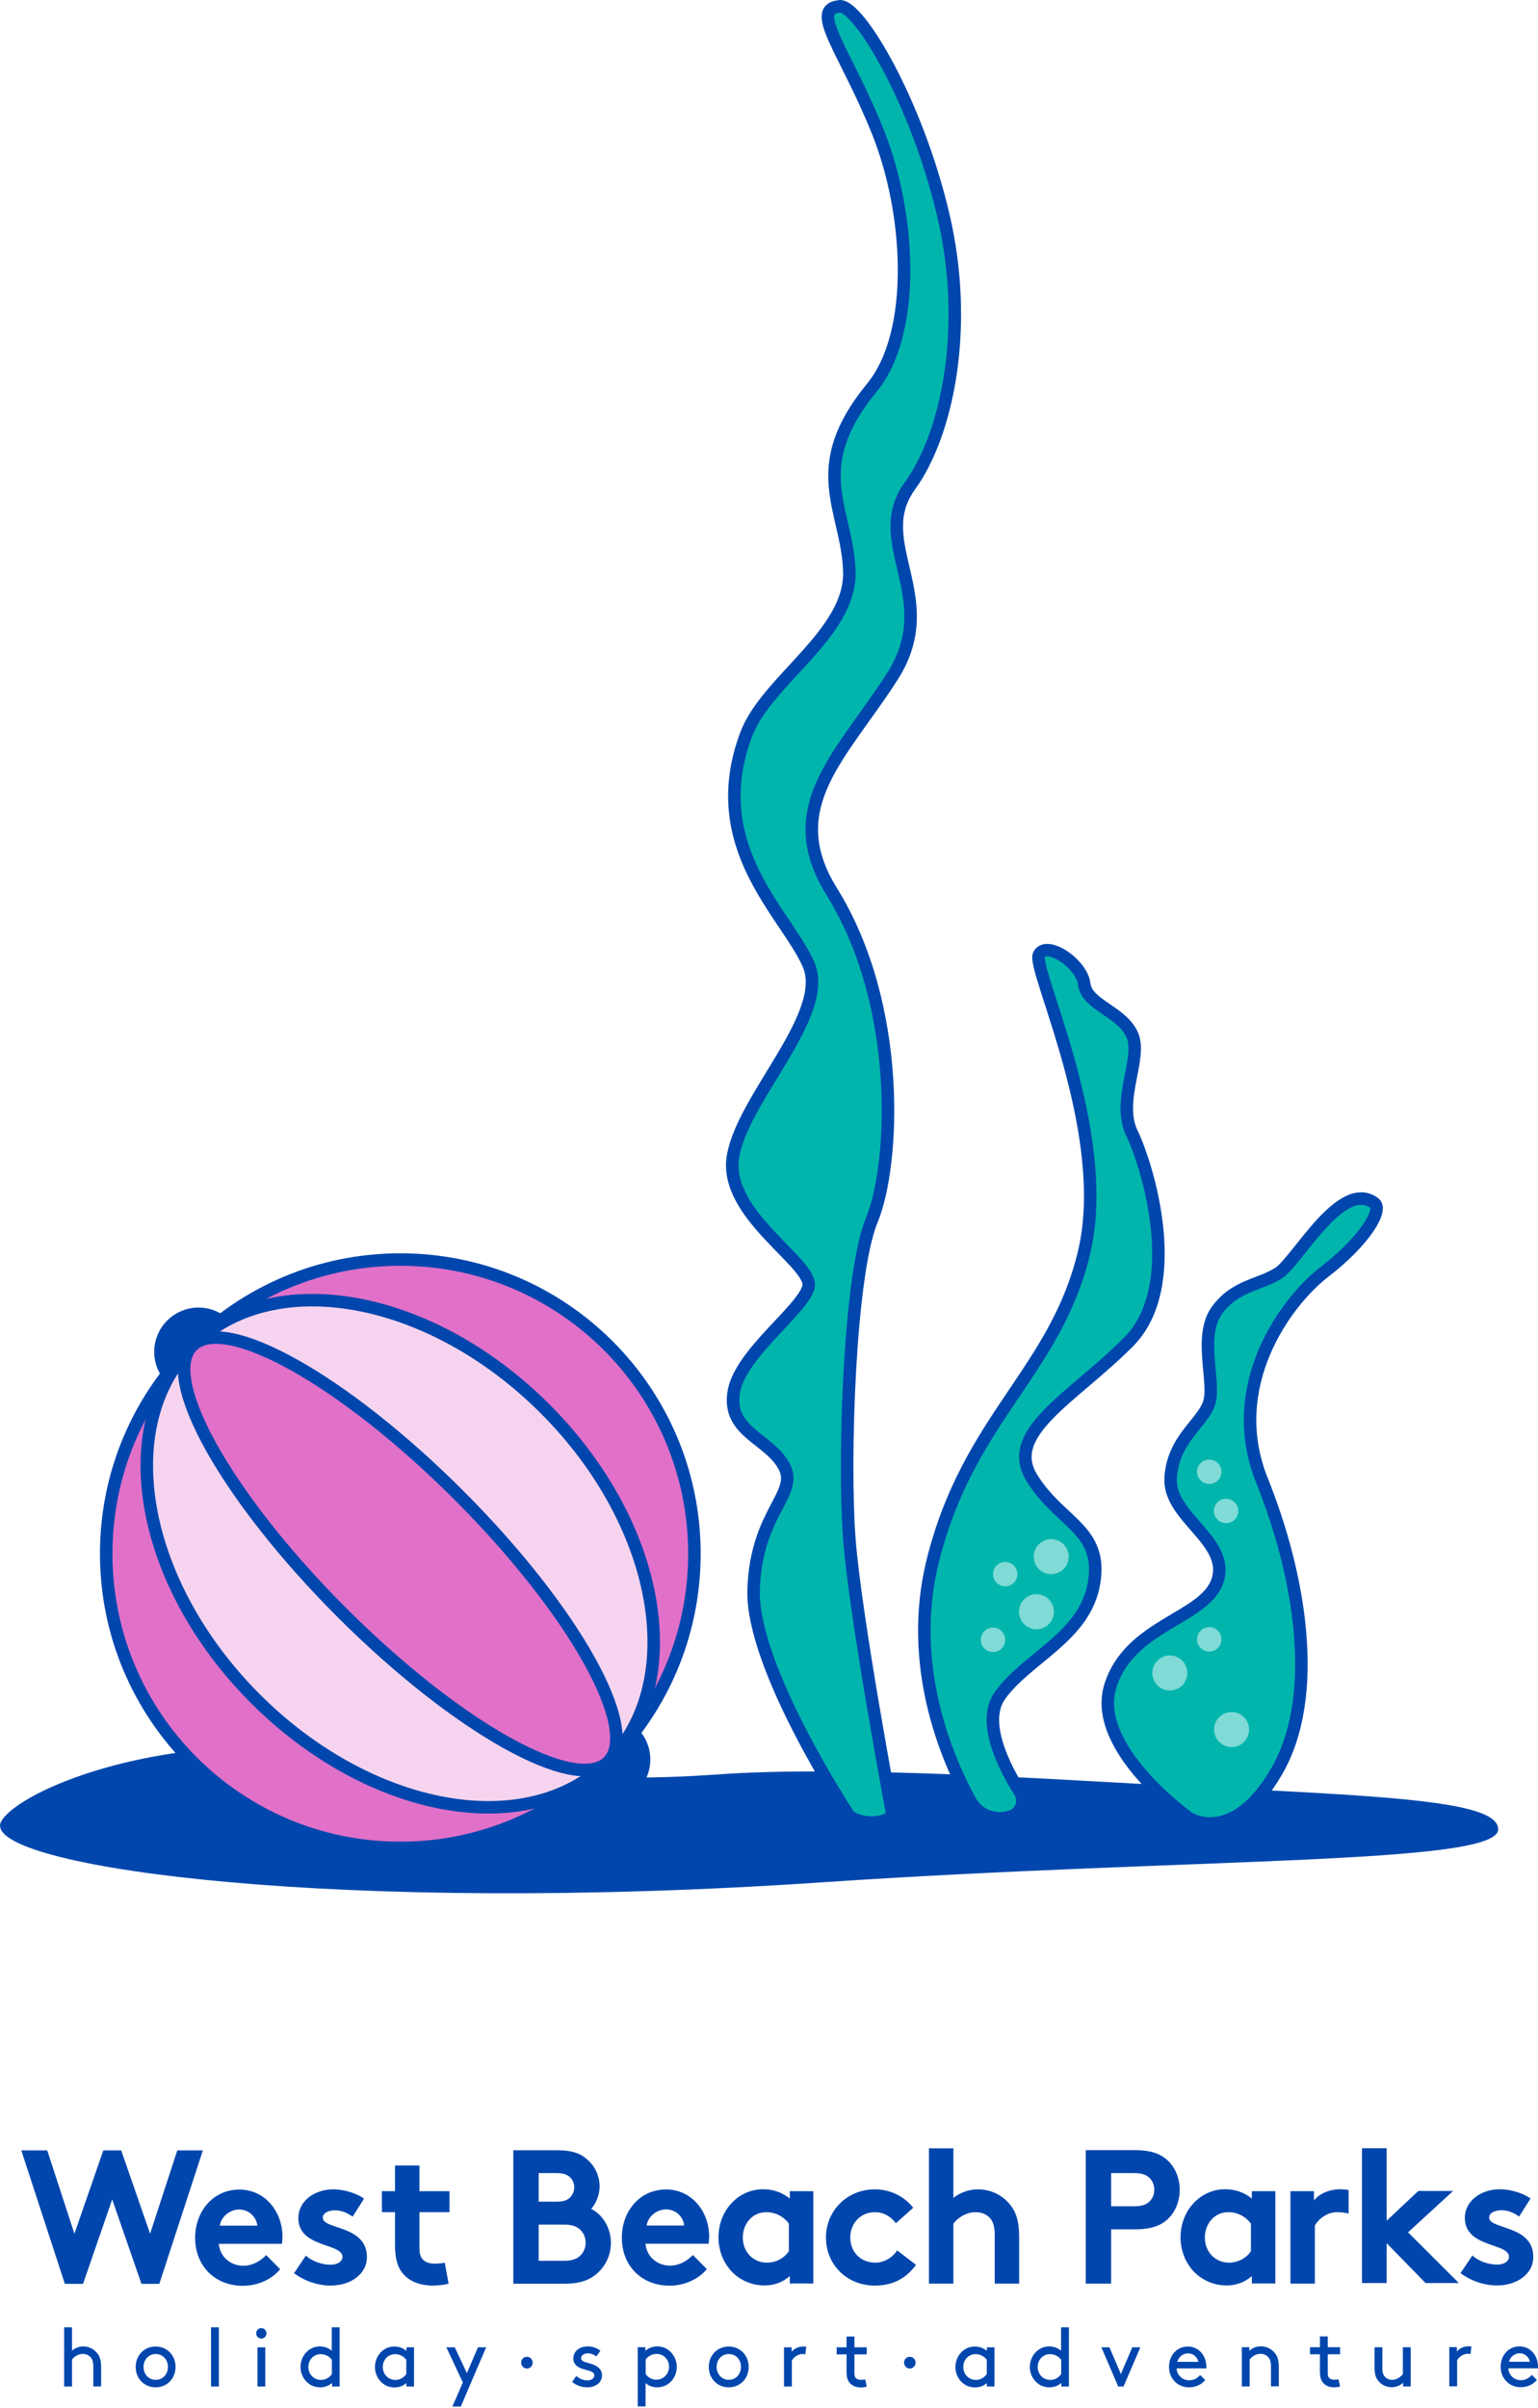
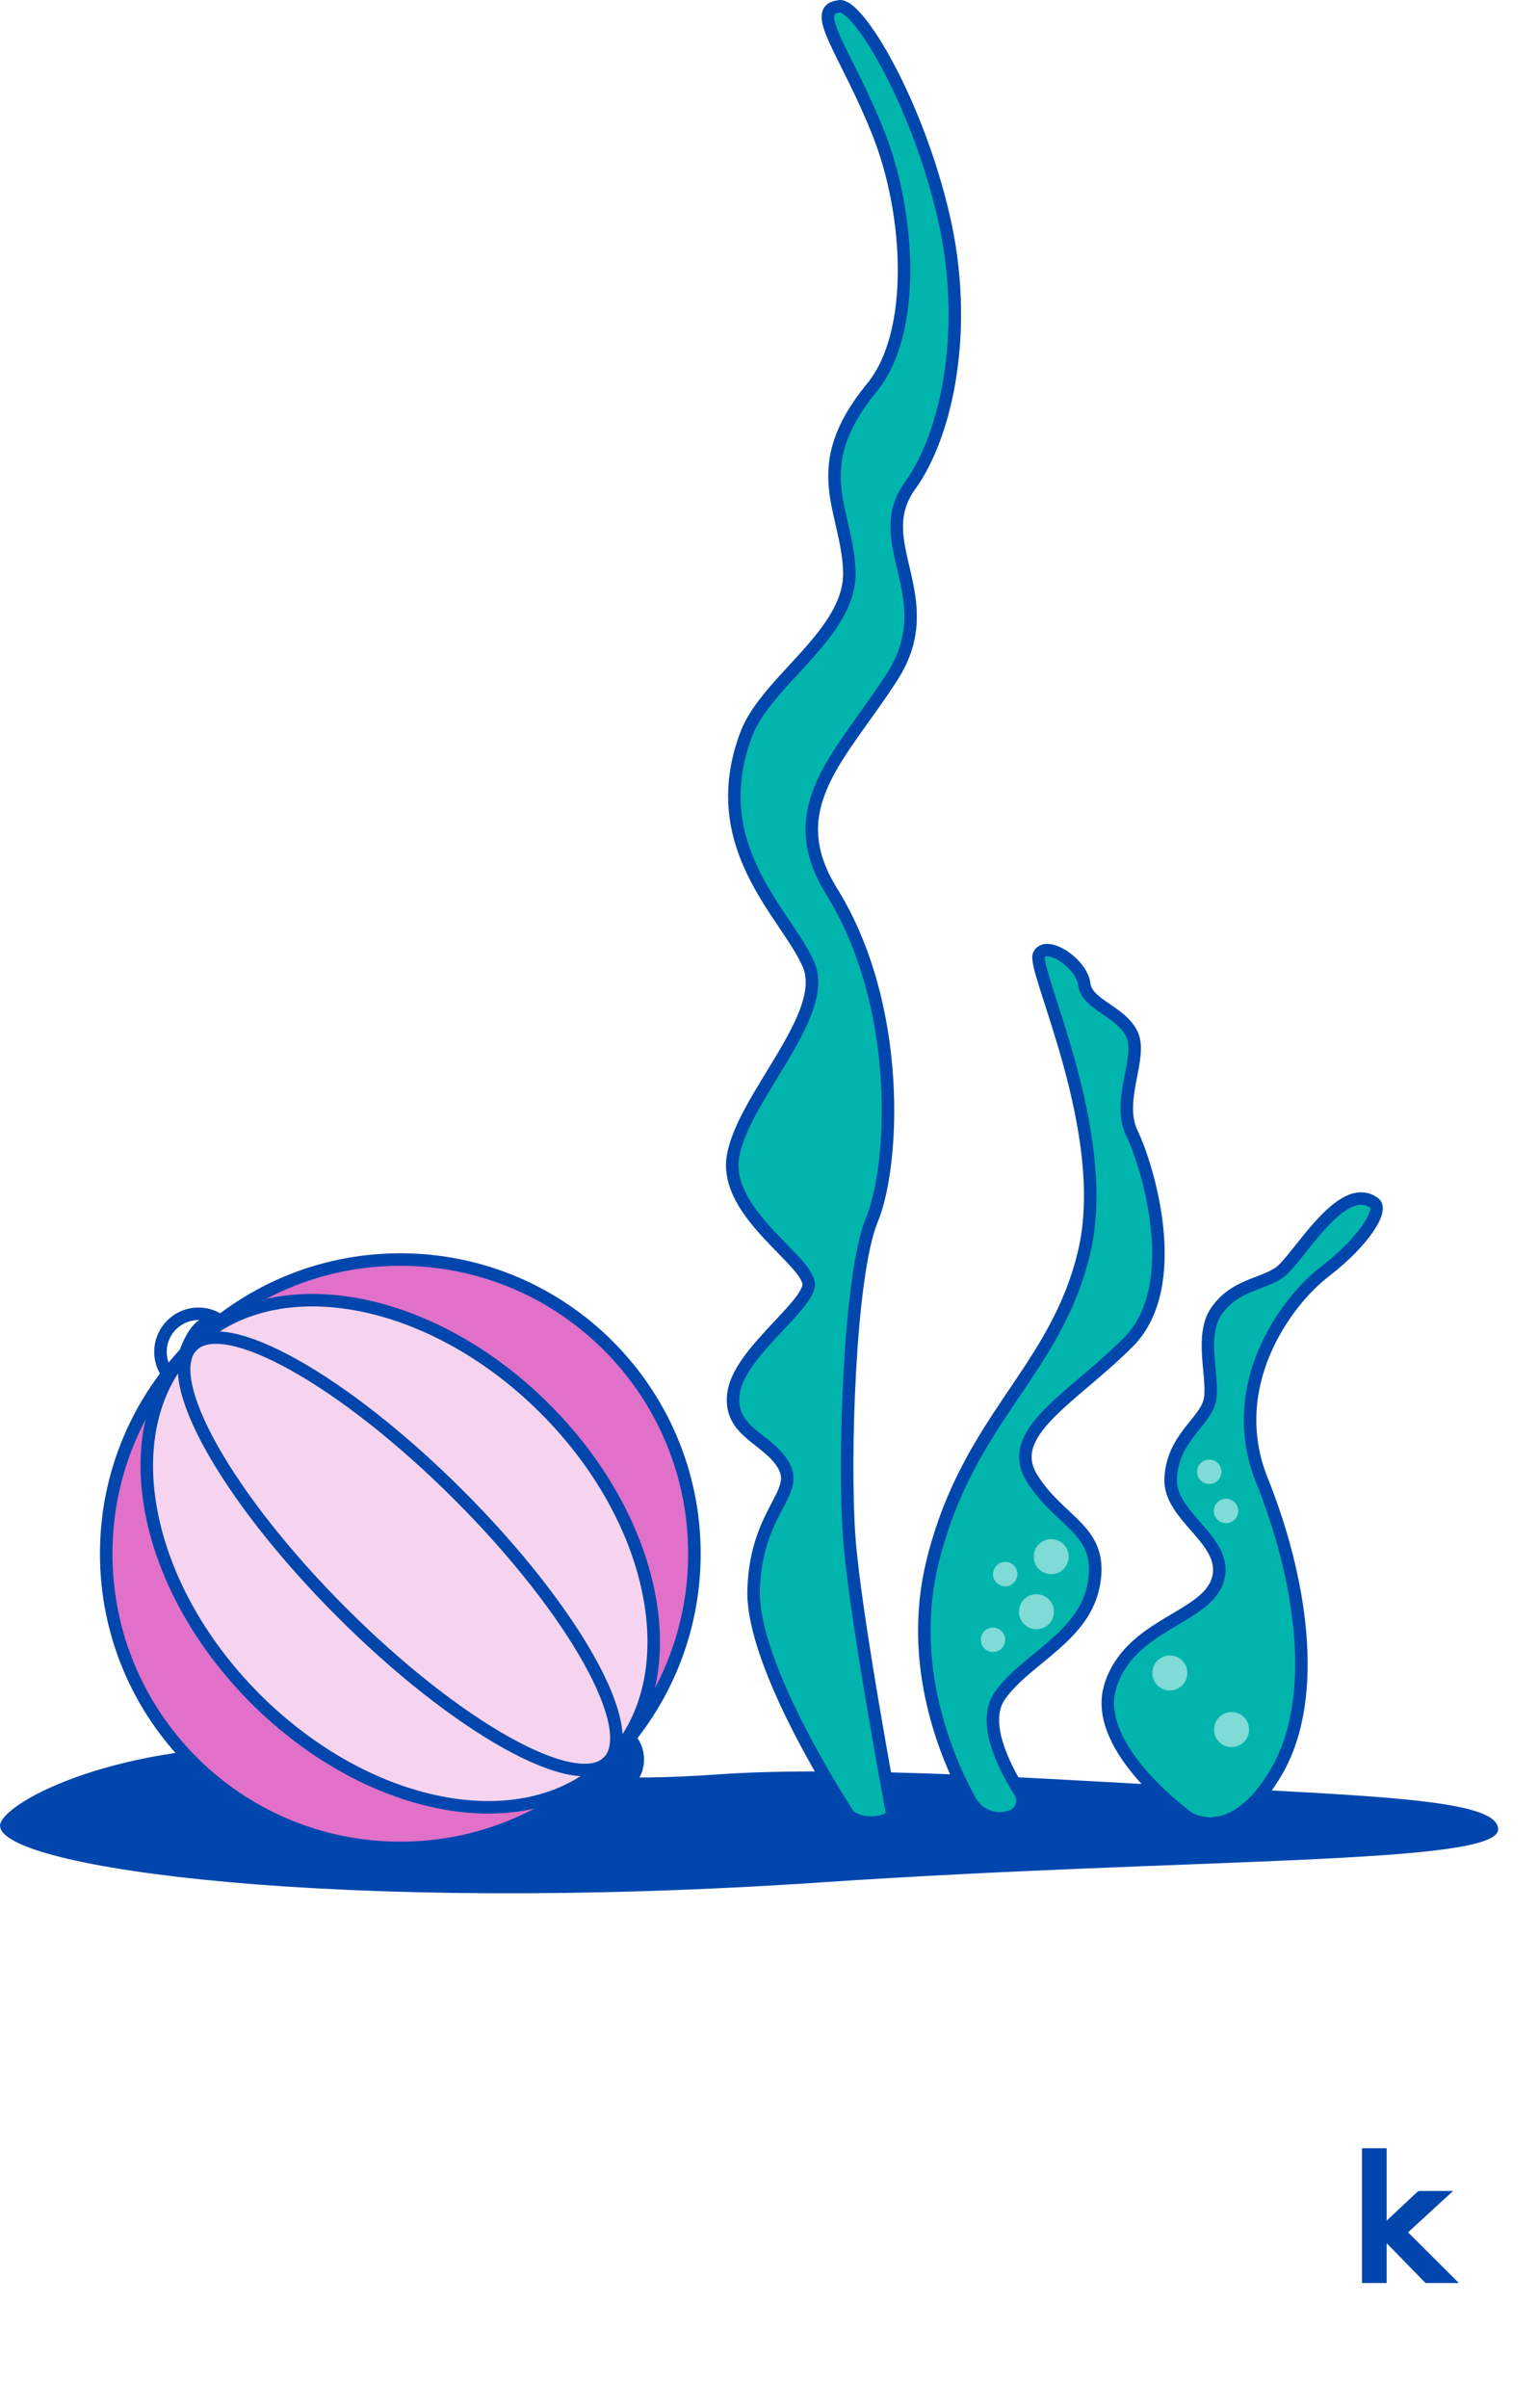
<svg xmlns="http://www.w3.org/2000/svg" width="246" height="385" viewBox="0 0 246 385" fill="none">
  <path d="M0.018 291.945C0.018 298.725 54.245 306.206 131.357 300.992C190.65 296.993 239.626 298.246 239.626 292.516C239.626 287.541 218.989 287.135 181.603 285.201C168.116 284.501 134.913 282.29 114.847 283.727C81.81 286.067 80.999 279.526 44.258 279.212C17.339 278.973 0 288.554 0 291.945" fill="#0046AD" />
-   <path d="M233.6 363.473C235.314 364.744 237.433 365.444 239.46 365.444C242.518 365.444 245.245 363.712 245.245 360.875C245.245 355.752 238.188 356.526 238.188 354.591C238.188 353.836 239.091 353.412 240.178 353.412C241.265 353.412 242.223 353.873 242.979 354.426L244.803 351.551C243.845 350.796 241.763 350.059 239.883 350.059C237.009 350.059 234.3 351.828 234.3 354.665C234.3 359.419 241.357 358.627 241.357 360.856C241.357 361.593 240.547 362.109 239.496 362.109C238.022 362.109 236.493 361.556 235.498 360.653L233.6 363.491V363.473ZM215.727 350.188C215.304 350.132 214.972 350.059 214.401 350.059C212.632 350.059 211.029 350.759 210.163 351.864V350.372H206.404V365.149H210.31V355.863C210.789 354.978 212.134 353.725 213.848 353.725C214.419 353.725 215.451 353.854 215.709 353.947V350.188H215.727ZM203.99 350.372H200.231V351.551C199.089 350.611 197.615 350.059 195.975 350.059C192.013 350.059 188.826 353.412 188.826 357.761C188.826 359.769 189.544 361.593 190.687 362.938C191.977 364.468 194.022 365.444 196.178 365.444C197.652 365.444 199.034 364.983 200.231 363.952V365.131H203.99V350.353V350.372ZM200.084 359.972C199.328 361.077 198.039 361.796 196.565 361.796C194.372 361.796 192.714 360.082 192.714 357.779C192.714 355.642 194.188 353.725 196.472 353.725C197.983 353.725 199.273 354.462 200.084 355.55V359.972ZM177.715 352.804V347.479H181.382C182.764 347.479 183.446 347.811 183.943 348.327C184.385 348.806 184.625 349.451 184.625 350.151C184.625 350.851 184.385 351.459 183.943 351.938C183.464 352.454 182.764 352.786 181.382 352.786H177.715V352.804ZM181.566 356.471C184.275 356.471 185.896 355.808 187.039 354.573C188.089 353.467 188.697 351.828 188.697 350.151C188.697 348.474 188.089 346.834 187.039 345.729C185.859 344.476 184.275 343.812 181.566 343.812H173.661V365.149H177.715V356.471H181.566ZM152.509 355.55C153.043 354.794 154.407 353.725 156.047 353.725C156.949 353.725 157.723 354.039 158.239 354.555C158.774 355.107 159.105 355.863 159.105 357.318V365.149H163.011V357.632C163.011 355.107 162.477 353.615 161.501 352.454C160.303 350.998 158.479 350.077 156.452 350.077C154.941 350.077 153.577 350.593 152.49 351.441V343.518H148.584V365.149H152.49V355.55H152.509ZM143.499 359.843C142.872 360.819 141.601 361.796 140.016 361.796C137.639 361.796 135.999 360.082 135.999 357.779C135.999 355.476 137.676 353.725 139.942 353.725C141.361 353.725 142.522 354.462 143.296 355.494L146.06 353.025C144.715 351.256 142.448 350.077 139.942 350.077C135.502 350.077 132.112 353.486 132.112 357.779C132.112 362.072 135.41 365.463 139.924 365.463C142.651 365.463 144.825 364.468 146.52 362.146L143.517 359.861L143.499 359.843ZM130.085 350.372H126.326V351.551C125.184 350.611 123.709 350.059 122.07 350.059C118.108 350.059 114.92 353.412 114.92 357.761C114.92 359.769 115.639 361.593 116.781 362.938C118.071 364.468 120.116 365.444 122.272 365.444C123.746 365.444 125.128 364.983 126.326 363.952V365.131H130.085V350.353V350.372ZM126.179 359.972C125.423 361.077 124.133 361.796 122.659 361.796C120.467 361.796 118.808 360.082 118.808 357.779C118.808 355.642 120.282 353.725 122.567 353.725C124.078 353.725 125.368 354.462 126.179 355.55V359.972ZM103.423 355.863C103.607 354.518 104.934 353.283 106.555 353.283C108.177 353.283 109.319 354.555 109.43 355.863H103.423ZM110.83 360.561C110.13 361.317 108.822 362.275 107.163 362.275C105.1 362.275 103.441 360.838 103.239 358.774H113.336C113.391 358.442 113.428 358.037 113.428 357.65C113.428 353.541 110.572 350.096 106.555 350.096C102.225 350.096 99.461 353.689 99.461 357.797C99.461 362.422 102.741 365.481 107.089 365.481C109.337 365.481 111.659 364.541 113.059 362.828L110.83 360.58V360.561ZM86.158 361.501V355.715H90.212C91.63 355.715 92.404 356.084 92.92 356.655C93.399 357.171 93.676 357.853 93.676 358.608C93.676 359.364 93.399 360.045 92.92 360.561C92.404 361.133 91.63 361.501 90.212 361.501H86.158ZM86.158 347.479H89.014C90.285 347.479 90.838 347.792 91.262 348.235C91.63 348.621 91.852 349.174 91.852 349.764C91.852 350.354 91.612 350.888 91.262 351.293C90.838 351.754 90.267 352.049 89.014 352.049H86.158V347.479ZM82.104 343.831V365.168H90.304C93.012 365.168 94.634 364.431 95.795 363.251C96.974 362.091 97.711 360.451 97.711 358.645C97.711 356.268 96.421 354.131 94.56 353.191C95.26 352.454 95.905 351.035 95.905 349.616C95.905 347.884 95.131 346.355 93.952 345.323C92.939 344.402 91.612 343.831 89.235 343.831H82.086H82.104ZM71.141 361.814C70.865 361.87 70.128 361.962 69.556 361.962C68.598 361.962 67.972 361.685 67.566 361.225C67.235 360.819 67.087 360.285 67.087 359.364V353.725H71.896V350.372H67.087V346.263H63.181V350.372H61.081V353.725H63.181V358.903C63.181 361.004 63.513 362.312 64.268 363.325C65.263 364.67 66.977 365.463 69.317 365.463C70.072 365.463 71.233 365.334 71.749 365.149L71.141 361.796V361.814ZM47.04 363.491C48.754 364.762 50.873 365.463 52.9 365.463C55.958 365.463 58.685 363.731 58.685 360.893C58.685 355.771 51.628 356.545 51.628 354.61C51.628 353.854 52.531 353.431 53.6 353.431C54.668 353.431 55.645 353.891 56.401 354.444L58.225 351.57C57.267 350.814 55.184 350.077 53.305 350.077C50.431 350.077 47.722 351.846 47.722 354.684C47.722 359.437 54.779 358.645 54.779 360.875C54.779 361.612 53.968 362.127 52.918 362.127C51.444 362.127 49.915 361.575 48.92 360.672L47.022 363.509L47.04 363.491ZM35.156 355.881C35.34 354.536 36.667 353.302 38.27 353.302C39.873 353.302 41.033 354.573 41.162 355.881H35.156ZM42.581 360.58C41.881 361.335 40.573 362.293 38.914 362.293C36.851 362.293 35.193 360.856 34.99 358.792H45.087C45.142 358.461 45.179 358.055 45.179 357.668C45.179 353.56 42.323 350.114 38.306 350.114C33.976 350.114 31.213 353.707 31.213 357.816C31.213 362.441 34.492 365.499 38.841 365.499C41.089 365.499 43.41 364.56 44.811 362.846L42.581 360.598V360.58ZM10.428 365.186H13.284L17.946 351.68L22.626 365.186H25.482L32.447 343.849H28.357L24.008 357.171L19.383 343.849H16.527L11.902 357.171L7.554 343.849H3.408L10.373 365.186H10.428Z" fill="#0046AD" />
-   <path d="M243.089 376.28C243.826 376.28 244.544 376.832 244.71 377.643H241.357C241.559 376.832 242.296 376.28 243.089 376.28ZM246 378.712C246 378.583 246 378.491 246 378.454C246 376.593 244.747 375.192 243.033 375.192C241.32 375.192 240.03 376.574 240.03 378.454C240.03 380.333 241.43 381.715 243.218 381.715C244.471 381.715 245.355 381.144 245.816 380.536L245.005 379.744C244.655 380.149 244.157 380.591 243.236 380.591C242.167 380.591 241.301 379.744 241.246 378.693H246V378.712ZM235.368 375.211C235.221 375.192 235.018 375.174 234.889 375.174C233.986 375.174 233.341 375.598 233.028 376.022V375.303H231.812V381.568H233.065V377.422C233.397 376.814 234.078 376.372 234.723 376.372C234.926 376.372 235.073 376.372 235.202 376.427L235.35 375.211H235.368ZM222.618 381.715C223.465 381.715 224.147 381.273 224.423 381.015V381.586H225.639V375.321H224.387V379.633C224.036 380.057 223.41 380.536 222.655 380.536C222.175 380.536 221.733 380.315 221.457 379.983C221.236 379.707 221.107 379.375 221.107 378.73V375.321H219.854V378.528C219.854 379.578 220.038 380.186 220.425 380.665C220.941 381.328 221.733 381.715 222.618 381.715ZM214.087 380.444C213.902 380.499 213.589 380.517 213.405 380.517C213.073 380.517 212.723 380.407 212.557 380.186C212.41 380.002 212.373 379.725 212.373 379.375V376.445H214.345V375.321H212.373V373.589H211.12V375.321H209.535V376.445H211.12V379.32C211.12 380.002 211.249 380.573 211.618 380.997C212.004 381.457 212.594 381.734 213.368 381.734C213.718 381.734 214.105 381.678 214.345 381.605L214.087 380.462V380.444ZM199.844 375.321H198.627V381.586H199.88V377.275C200.249 376.814 200.839 376.372 201.649 376.372C202.165 376.372 202.626 376.611 202.921 376.98C203.142 377.256 203.289 377.625 203.289 378.435V381.568H204.542V378.509C204.542 377.422 204.339 376.795 203.934 376.28C203.4 375.598 202.589 375.174 201.686 375.174C200.783 375.174 200.157 375.579 199.825 375.911V375.303L199.844 375.321ZM190.059 376.298C190.797 376.298 191.497 376.851 191.681 377.661H188.309C188.512 376.851 189.249 376.298 190.041 376.298M192.952 378.73C192.952 378.601 192.952 378.509 192.952 378.472C192.952 376.611 191.699 375.211 189.986 375.211C188.272 375.211 186.982 376.593 186.982 378.472C186.982 380.352 188.383 381.734 190.17 381.734C191.423 381.734 192.307 381.162 192.768 380.554L191.957 379.762C191.607 380.167 191.11 380.61 190.188 380.61C189.101 380.61 188.254 379.762 188.198 378.712H192.952V378.73ZM178.838 381.605H179.704L182.394 375.34H181.105L179.28 379.615L177.456 375.34H176.167L178.857 381.605H178.838ZM169.718 379.651C169.294 380.223 168.649 380.554 168.022 380.554C166.825 380.554 165.977 379.615 165.977 378.491C165.977 377.367 166.769 376.427 167.967 376.427C168.723 376.427 169.349 376.814 169.736 377.33V379.67L169.718 379.651ZM169.754 381.605H170.97V372.134H169.718V375.874C169.165 375.414 168.501 375.192 167.82 375.192C167.23 375.192 166.733 375.34 166.309 375.598C165.369 376.151 164.724 377.219 164.724 378.472C164.724 379.725 165.369 380.757 166.309 381.328C166.733 381.586 167.304 381.734 167.857 381.734C168.594 381.734 169.257 381.476 169.754 381.033V381.605ZM157.815 379.651C157.391 380.223 156.746 380.554 156.119 380.554C154.922 380.554 154.074 379.615 154.074 378.491C154.074 377.367 154.866 376.427 156.064 376.427C156.82 376.427 157.446 376.814 157.833 377.33V379.67L157.815 379.651ZM157.851 381.605H159.067V375.34H157.851V375.911C157.28 375.414 156.617 375.211 155.917 375.211C155.346 375.211 154.83 375.358 154.406 375.616C153.466 376.169 152.821 377.238 152.821 378.491C152.821 379.744 153.466 380.775 154.406 381.347C154.83 381.605 155.401 381.752 155.954 381.752C156.691 381.752 157.354 381.494 157.851 381.052V381.623V381.605ZM144.603 377.79C144.603 378.306 145.009 378.73 145.525 378.73C146.041 378.73 146.446 378.306 146.446 377.79C146.446 377.275 146.041 376.851 145.525 376.851C145.009 376.851 144.603 377.256 144.603 377.79ZM138.375 380.462C138.191 380.517 137.878 380.536 137.694 380.536C137.362 380.536 137.012 380.425 136.846 380.204C136.699 380.02 136.662 379.744 136.662 379.394V376.464H138.633V375.34H136.662V373.608H135.409V375.34H133.824V376.464H135.409V379.338C135.409 380.02 135.538 380.591 135.906 381.015C136.293 381.476 136.883 381.752 137.657 381.752C138.007 381.752 138.394 381.697 138.633 381.623L138.394 380.481L138.375 380.462ZM128.96 375.248C128.813 375.229 128.61 375.211 128.481 375.211C127.578 375.211 126.933 375.635 126.62 376.058V375.34H125.404V381.605H126.657V377.459C127.007 376.851 127.689 376.409 128.333 376.409C128.536 376.409 128.665 376.409 128.813 376.464L128.96 375.248ZM114.625 378.472C114.625 377.33 115.417 376.409 116.578 376.409C117.739 376.409 118.513 377.33 118.513 378.472C118.513 379.615 117.72 380.536 116.578 380.536C115.435 380.536 114.625 379.615 114.625 378.472ZM113.372 378.472C113.372 380.333 114.735 381.734 116.559 381.734C118.384 381.734 119.747 380.333 119.747 378.472C119.747 376.611 118.384 375.211 116.559 375.211C114.735 375.211 113.372 376.611 113.372 378.472ZM103.256 377.293C103.643 376.777 104.27 376.39 105.025 376.39C106.223 376.39 107.015 377.367 107.015 378.454C107.015 379.541 106.167 380.517 104.97 380.517C104.343 380.517 103.698 380.204 103.275 379.615V377.275L103.256 377.293ZM103.256 381.052C103.754 381.494 104.38 381.734 105.117 381.734C105.67 381.734 106.241 381.568 106.665 381.328C107.605 380.775 108.249 379.725 108.249 378.472C108.249 377.219 107.586 376.169 106.665 375.598C106.241 375.34 105.725 375.192 105.154 375.192C104.454 375.192 103.79 375.414 103.219 375.893V375.321H102.003V384.792H103.256V381.052ZM91.501 380.868C92.182 381.42 93.011 381.734 93.988 381.734C95.204 381.734 96.291 380.997 96.291 379.817C96.291 378.527 95.02 378.085 94.043 377.827C93.417 377.661 92.938 377.514 92.938 377.09C92.938 376.593 93.454 376.298 94.062 376.298C94.559 376.298 95.001 376.501 95.388 376.795L96.033 375.893C95.554 375.487 94.891 375.192 93.988 375.192C92.882 375.192 91.703 375.801 91.703 377.146C91.703 378.03 92.367 378.509 93.122 378.767C94.025 379.08 95.057 379.117 95.057 379.836C95.057 380.333 94.522 380.628 93.988 380.628C93.362 380.628 92.735 380.388 92.164 379.928L91.519 380.868H91.501ZM83.356 377.79C83.356 378.306 83.762 378.73 84.278 378.73C84.794 378.73 85.199 378.306 85.199 377.79C85.199 377.275 84.794 376.851 84.278 376.851C83.762 376.851 83.356 377.256 83.356 377.79ZM73.701 384.811L77.755 375.34H76.447L74.678 379.467L72.743 375.34H71.398L74.033 380.96L72.356 384.811H73.683H73.701ZM64.968 379.651C64.544 380.223 63.899 380.554 63.272 380.554C62.075 380.554 61.227 379.615 61.227 378.491C61.227 377.367 62.019 376.427 63.217 376.427C63.973 376.427 64.599 376.814 64.986 377.33V379.67L64.968 379.651ZM65.004 381.605H66.221V375.34H65.004V375.911C64.433 375.414 63.77 375.211 63.07 375.211C62.498 375.211 61.983 375.358 61.559 375.616C60.619 376.169 59.974 377.238 59.974 378.491C59.974 379.744 60.619 380.775 61.559 381.347C61.983 381.605 62.554 381.752 63.107 381.752C63.844 381.752 64.507 381.494 65.004 381.052V381.623V381.605ZM53.065 379.651C52.641 380.223 51.996 380.554 51.369 380.554C50.172 380.554 49.324 379.615 49.324 378.491C49.324 377.367 50.117 376.427 51.314 376.427C52.07 376.427 52.696 376.814 53.083 377.33V379.67L53.065 379.651ZM53.101 381.605H54.318V372.134H53.065V375.874C52.512 375.414 51.849 375.192 51.167 375.192C50.596 375.192 50.08 375.34 49.656 375.598C48.716 376.151 48.071 377.219 48.071 378.472C48.071 379.725 48.716 380.757 49.656 381.328C50.08 381.586 50.651 381.734 51.204 381.734C51.941 381.734 52.604 381.476 53.12 381.033V381.605H53.101ZM40.977 373.11C40.977 373.571 41.327 373.939 41.788 373.939C42.249 373.939 42.617 373.589 42.617 373.11C42.617 372.631 42.249 372.263 41.788 372.263C41.327 372.263 40.977 372.631 40.977 373.11ZM41.18 381.605H42.433V375.34H41.18V381.605ZM33.755 381.605H35.007V372.134H33.755V381.605ZM22.957 378.472C22.957 377.33 23.768 376.409 24.91 376.409C26.052 376.409 26.863 377.33 26.863 378.472C26.863 379.615 26.071 380.536 24.91 380.536C23.749 380.536 22.957 379.615 22.957 378.472ZM21.704 378.472C21.704 380.333 23.068 381.734 24.892 381.734C26.716 381.734 28.079 380.333 28.079 378.472C28.079 376.611 26.716 375.211 24.892 375.211C23.068 375.211 21.704 376.611 21.704 378.472ZM11.515 372.134H10.262V381.605H11.515V377.293C11.883 376.832 12.473 376.39 13.284 376.39C13.799 376.39 14.26 376.63 14.555 376.998C14.776 377.275 14.923 377.643 14.923 378.454V381.586H16.176V378.528C16.176 377.44 15.974 376.814 15.568 376.298C15.034 375.616 14.223 375.192 13.32 375.192C12.473 375.192 11.846 375.579 11.515 375.874V372.134Z" fill="#0046AD" />
  <path d="M232.421 350.336H226.856L221.789 355.09V343.5H217.846V365.058H221.789V358.683L228.017 365.058H233.342L225.216 356.951L232.421 350.336Z" fill="#0046AD" />
  <path d="M92.626 285.642C90.249 283.265 90.249 279.414 92.626 277.037C95.003 274.66 98.854 274.66 101.231 277.037C103.608 279.414 103.608 283.265 101.231 285.642C98.854 288.019 95.003 288.019 92.626 285.642Z" fill="#0046AD" />
-   <path d="M96.937 287.43C100.295 287.43 103.017 284.708 103.017 281.35C103.017 277.992 100.295 275.27 96.937 275.27C93.579 275.27 90.856 277.992 90.856 281.35C90.856 284.708 93.579 287.43 96.937 287.43Z" stroke="#0046AD" stroke-width="2" stroke-linecap="round" stroke-linejoin="round" />
-   <path d="M27.454 220.47C25.078 218.093 25.078 214.242 27.454 211.865C29.831 209.489 33.682 209.489 36.059 211.865C38.436 214.242 38.436 218.093 36.059 220.47C33.682 222.847 29.831 222.847 27.454 220.47Z" fill="#0046AD" />
+   <path d="M27.454 220.47C29.831 209.489 33.682 209.489 36.059 211.865C38.436 214.242 38.436 218.093 36.059 220.47C33.682 222.847 29.831 222.847 27.454 220.47Z" fill="#0046AD" />
  <path d="M31.747 222.24C35.105 222.24 37.827 219.518 37.827 216.16C37.827 212.801 35.105 210.079 31.747 210.079C28.388 210.079 25.666 212.801 25.666 216.16C25.666 219.518 28.388 222.24 31.747 222.24Z" stroke="#0046AD" stroke-width="2" stroke-linecap="round" stroke-linejoin="round" />
  <path d="M30.751 281.7C12.381 263.329 12.381 233.535 30.751 215.165C49.122 196.794 78.916 196.794 97.287 215.165C115.657 233.535 115.657 263.329 97.287 281.7C78.916 300.07 49.122 300.07 30.751 281.7Z" fill="#E170C9" />
  <path d="M64.029 295.482C90.009 295.482 111.07 274.421 111.07 248.441C111.07 222.461 90.009 201.4 64.029 201.4C38.049 201.4 16.988 222.461 16.988 248.441C16.988 274.421 38.049 295.482 64.029 295.482Z" stroke="#0046AD" stroke-width="2" stroke-linecap="round" stroke-linejoin="round" />
  <path d="M40.85 271.62C22.48 253.249 17.965 227.969 30.753 215.182C43.559 202.376 68.82 206.89 87.191 225.279C105.561 243.65 110.075 268.93 97.288 281.717C84.501 294.505 59.221 289.99 40.85 271.62Z" fill="#F6D4EF" />
  <path d="M40.85 271.62C22.48 253.249 17.965 227.969 30.753 215.182C43.559 202.376 68.82 206.89 87.191 225.279C105.561 243.65 110.075 268.93 97.288 281.717C84.501 294.505 59.221 289.99 40.85 271.62Z" stroke="#0046AD" stroke-width="2" stroke-linecap="round" stroke-linejoin="round" />
-   <path d="M54.65 257.821C36.28 239.45 25.575 220.361 30.752 215.184C35.93 210.006 55.019 220.711 73.389 239.082C91.76 257.452 102.465 276.541 97.287 281.719C92.11 286.897 73.021 276.191 54.65 257.821Z" fill="#E170C9" />
  <path d="M54.65 257.821C36.28 239.45 25.575 220.361 30.752 215.184C35.93 210.006 55.019 220.711 73.389 239.082C91.76 257.452 102.465 276.541 97.287 281.719C92.11 286.897 73.021 276.191 54.65 257.821Z" stroke="#0046AD" stroke-width="2" stroke-linecap="round" stroke-linejoin="round" />
  <path d="M134.286 1.003C137.363 0.763 146.649 16.314 150.887 34.427C155.088 52.355 151.55 69.399 145.525 77.709C138.947 86.793 150.74 95.582 142.761 108.111C134.783 120.641 124.575 128.951 133.014 142.53C144.438 160.919 143.056 186.402 139.445 195.08C135.833 203.759 134.912 233.387 135.833 245.843C136.736 258.299 142.78 290.378 142.78 290.378C142.78 290.378 141.619 291.428 139.371 291.428C137.123 291.428 135.833 290.378 135.833 290.378C135.833 290.378 120.135 266.646 120.54 254.172C120.945 241.716 127.837 238.897 125.404 234.438C122.972 229.979 116.505 229.076 117.316 222.848C118.126 216.62 128.334 209.563 129.311 205.804C130.269 202.045 115.565 194.251 117.26 184.799C118.955 175.328 132.812 162.191 129.311 154.194C125.828 146.179 112.617 135.4 119.342 117.453C122.585 108.793 136.147 101.349 135.852 91.381C135.539 81.412 128.832 74.927 139.463 61.973C146.649 53.239 145.636 34.243 140.495 21.289C135.354 8.336 129.255 1.408 134.322 1.021" fill="#01B5AD" />
  <path d="M134.286 1.003C137.363 0.763 146.649 16.314 150.887 34.427C155.088 52.355 151.55 69.399 145.525 77.709C138.947 86.793 150.74 95.582 142.761 108.111C134.783 120.641 124.575 128.951 133.014 142.53C144.438 160.919 143.056 186.402 139.445 195.08C135.833 203.759 134.912 233.387 135.833 245.843C136.736 258.299 142.78 290.378 142.78 290.378C142.78 290.378 141.619 291.428 139.371 291.428C137.123 291.428 135.833 290.378 135.833 290.378C135.833 290.378 120.135 266.646 120.54 254.172C120.945 241.716 127.837 238.897 125.404 234.438C122.972 229.979 116.505 229.076 117.316 222.848C118.126 216.62 128.334 209.563 129.311 205.804C130.269 202.045 115.565 194.251 117.26 184.799C118.955 175.328 132.812 162.191 129.311 154.194C125.828 146.179 112.617 135.4 119.342 117.453C122.585 108.793 136.147 101.349 135.852 91.381C135.539 81.412 128.832 74.927 139.463 61.973C146.649 53.239 145.636 34.243 140.495 21.289C135.354 8.336 129.255 1.408 134.322 1.021L134.286 1.003Z" stroke="#0046AD" stroke-width="2" stroke-linecap="round" stroke-linejoin="round" />
  <path d="M161.723 290.433C159.217 291.317 156.453 290.285 155.182 287.964C151.441 281.146 145.047 266.277 149.193 249.583C154.868 226.717 168.927 219.291 173.423 200.147C177.919 181.003 165.021 155.004 166.182 152.664C167.361 150.324 173.018 154.027 173.423 157.362C173.81 160.679 179.282 161.656 181.051 165.378C182.82 169.081 178.508 175.936 181.051 181.205C183.594 186.475 189.453 205.638 180.462 214.629C171.47 223.621 160.58 229.057 165.039 236.316C169.517 243.558 176.445 244.516 174.989 253.139C173.534 261.762 164.247 265.061 159.935 271.123C156.932 275.36 160.617 282.565 163.123 286.508C164.044 287.964 163.344 289.898 161.723 290.47" fill="#01B5AD" />
  <path d="M161.723 290.433C159.217 291.317 156.453 290.285 155.182 287.964C151.441 281.146 145.047 266.277 149.193 249.583C154.868 226.717 168.927 219.291 173.423 200.147C177.919 181.003 165.021 155.004 166.182 152.664C167.361 150.324 173.018 154.027 173.423 157.362C173.81 160.679 179.282 161.656 181.051 165.378C182.82 169.081 178.508 175.936 181.051 181.205C183.594 186.475 189.453 205.638 180.462 214.629C171.47 223.621 160.58 229.057 165.039 236.316C169.517 243.558 176.445 244.516 174.989 253.139C173.534 261.762 164.247 265.061 159.935 271.123C156.932 275.36 160.617 282.565 163.123 286.508C164.044 287.964 163.344 289.898 161.723 290.47V290.433Z" stroke="#0046AD" stroke-width="2" stroke-linecap="round" stroke-linejoin="round" />
  <path d="M219.818 192.372C221.274 193.44 218.252 198.434 211.914 203.316C205.557 208.199 195.791 221.687 201.853 236.741C207.915 251.794 211.232 271.123 204.193 283.247C197.155 295.371 190.116 290.673 190.116 290.673C190.116 290.673 174.473 279.543 177.605 269.575C180.737 259.607 192.954 258.833 194.796 252.568C196.639 246.322 186.892 242.6 187.242 236.354C187.573 230.089 192.456 227.528 193.433 224.23C194.409 220.913 191.682 213.69 194.612 209.581C197.542 205.472 201.651 205.472 204.58 203.519C207.51 201.566 214.549 188.465 219.818 192.372Z" fill="#01B5AD" />
  <path d="M219.818 192.372C221.274 193.44 218.252 198.434 211.914 203.316C205.557 208.199 195.791 221.687 201.853 236.741C207.915 251.794 211.232 271.123 204.193 283.247C197.155 295.371 190.116 290.673 190.116 290.673C190.116 290.673 174.473 279.543 177.605 269.575C180.737 259.607 192.954 258.833 194.796 252.568C196.639 246.322 186.892 242.6 187.242 236.354C187.573 230.089 192.456 227.528 193.433 224.23C194.409 220.913 191.682 213.69 194.612 209.581C197.542 205.472 201.651 205.472 204.58 203.519C207.51 201.566 214.549 188.465 219.818 192.372Z" stroke="#0046AD" stroke-width="2" stroke-linecap="round" stroke-linejoin="round" />
  <path d="M189.912 267.511C189.912 269.058 188.659 270.311 187.111 270.311C185.564 270.311 184.311 269.058 184.311 267.511C184.311 265.963 185.564 264.71 187.111 264.71C188.659 264.71 189.912 265.963 189.912 267.511Z" fill="#80DAD6" />
  <path d="M199.789 276.558C199.789 278.106 198.536 279.359 196.988 279.359C195.441 279.359 194.188 278.106 194.188 276.558C194.188 275.011 195.441 273.758 196.988 273.758C198.536 273.758 199.789 275.011 199.789 276.558Z" fill="#80DAD6" />
-   <path d="M195.368 262.131C195.368 263.218 194.484 264.084 193.415 264.084C192.346 264.084 191.462 263.2 191.462 262.131C191.462 261.062 192.346 260.178 193.415 260.178C194.484 260.178 195.368 261.062 195.368 262.131Z" fill="#80DAD6" />
  <path d="M163.011 257.34C163.214 255.811 164.614 254.723 166.143 254.945C167.673 255.147 168.76 256.548 168.557 258.077C168.354 259.606 166.954 260.693 165.406 260.491C163.877 260.288 162.808 258.888 163.011 257.358" fill="#80DAD6" />
  <path d="M165.37 248.534C165.573 247.005 166.973 245.918 168.503 246.139C170.032 246.342 171.119 247.742 170.916 249.271C170.714 250.801 169.313 251.888 167.766 251.685C166.236 251.482 165.168 250.082 165.37 248.553" fill="#80DAD6" />
  <path d="M156.894 261.946C157.042 260.877 158.018 260.122 159.087 260.269C160.156 260.417 160.911 261.393 160.764 262.462C160.616 263.531 159.64 264.286 158.571 264.139C157.502 263.991 156.747 263.015 156.894 261.946Z" fill="#80DAD6" />
  <path d="M158.848 251.445C158.996 250.376 159.972 249.621 161.041 249.768C162.11 249.916 162.865 250.892 162.718 251.961C162.57 253.03 161.594 253.785 160.525 253.638C159.457 253.49 158.701 252.514 158.848 251.445Z" fill="#80DAD6" />
  <path d="M191.48 235.082C191.628 234.013 192.604 233.258 193.673 233.405C194.742 233.553 195.497 234.529 195.35 235.598C195.202 236.666 194.226 237.422 193.157 237.274C192.088 237.127 191.333 236.151 191.48 235.082Z" fill="#80DAD6" />
  <path d="M194.17 241.347C194.317 240.279 195.294 239.523 196.363 239.67C197.431 239.818 198.187 240.794 198.039 241.863C197.892 242.932 196.915 243.687 195.847 243.54C194.778 243.392 194.023 242.416 194.17 241.347Z" fill="#80DAD6" />
</svg>